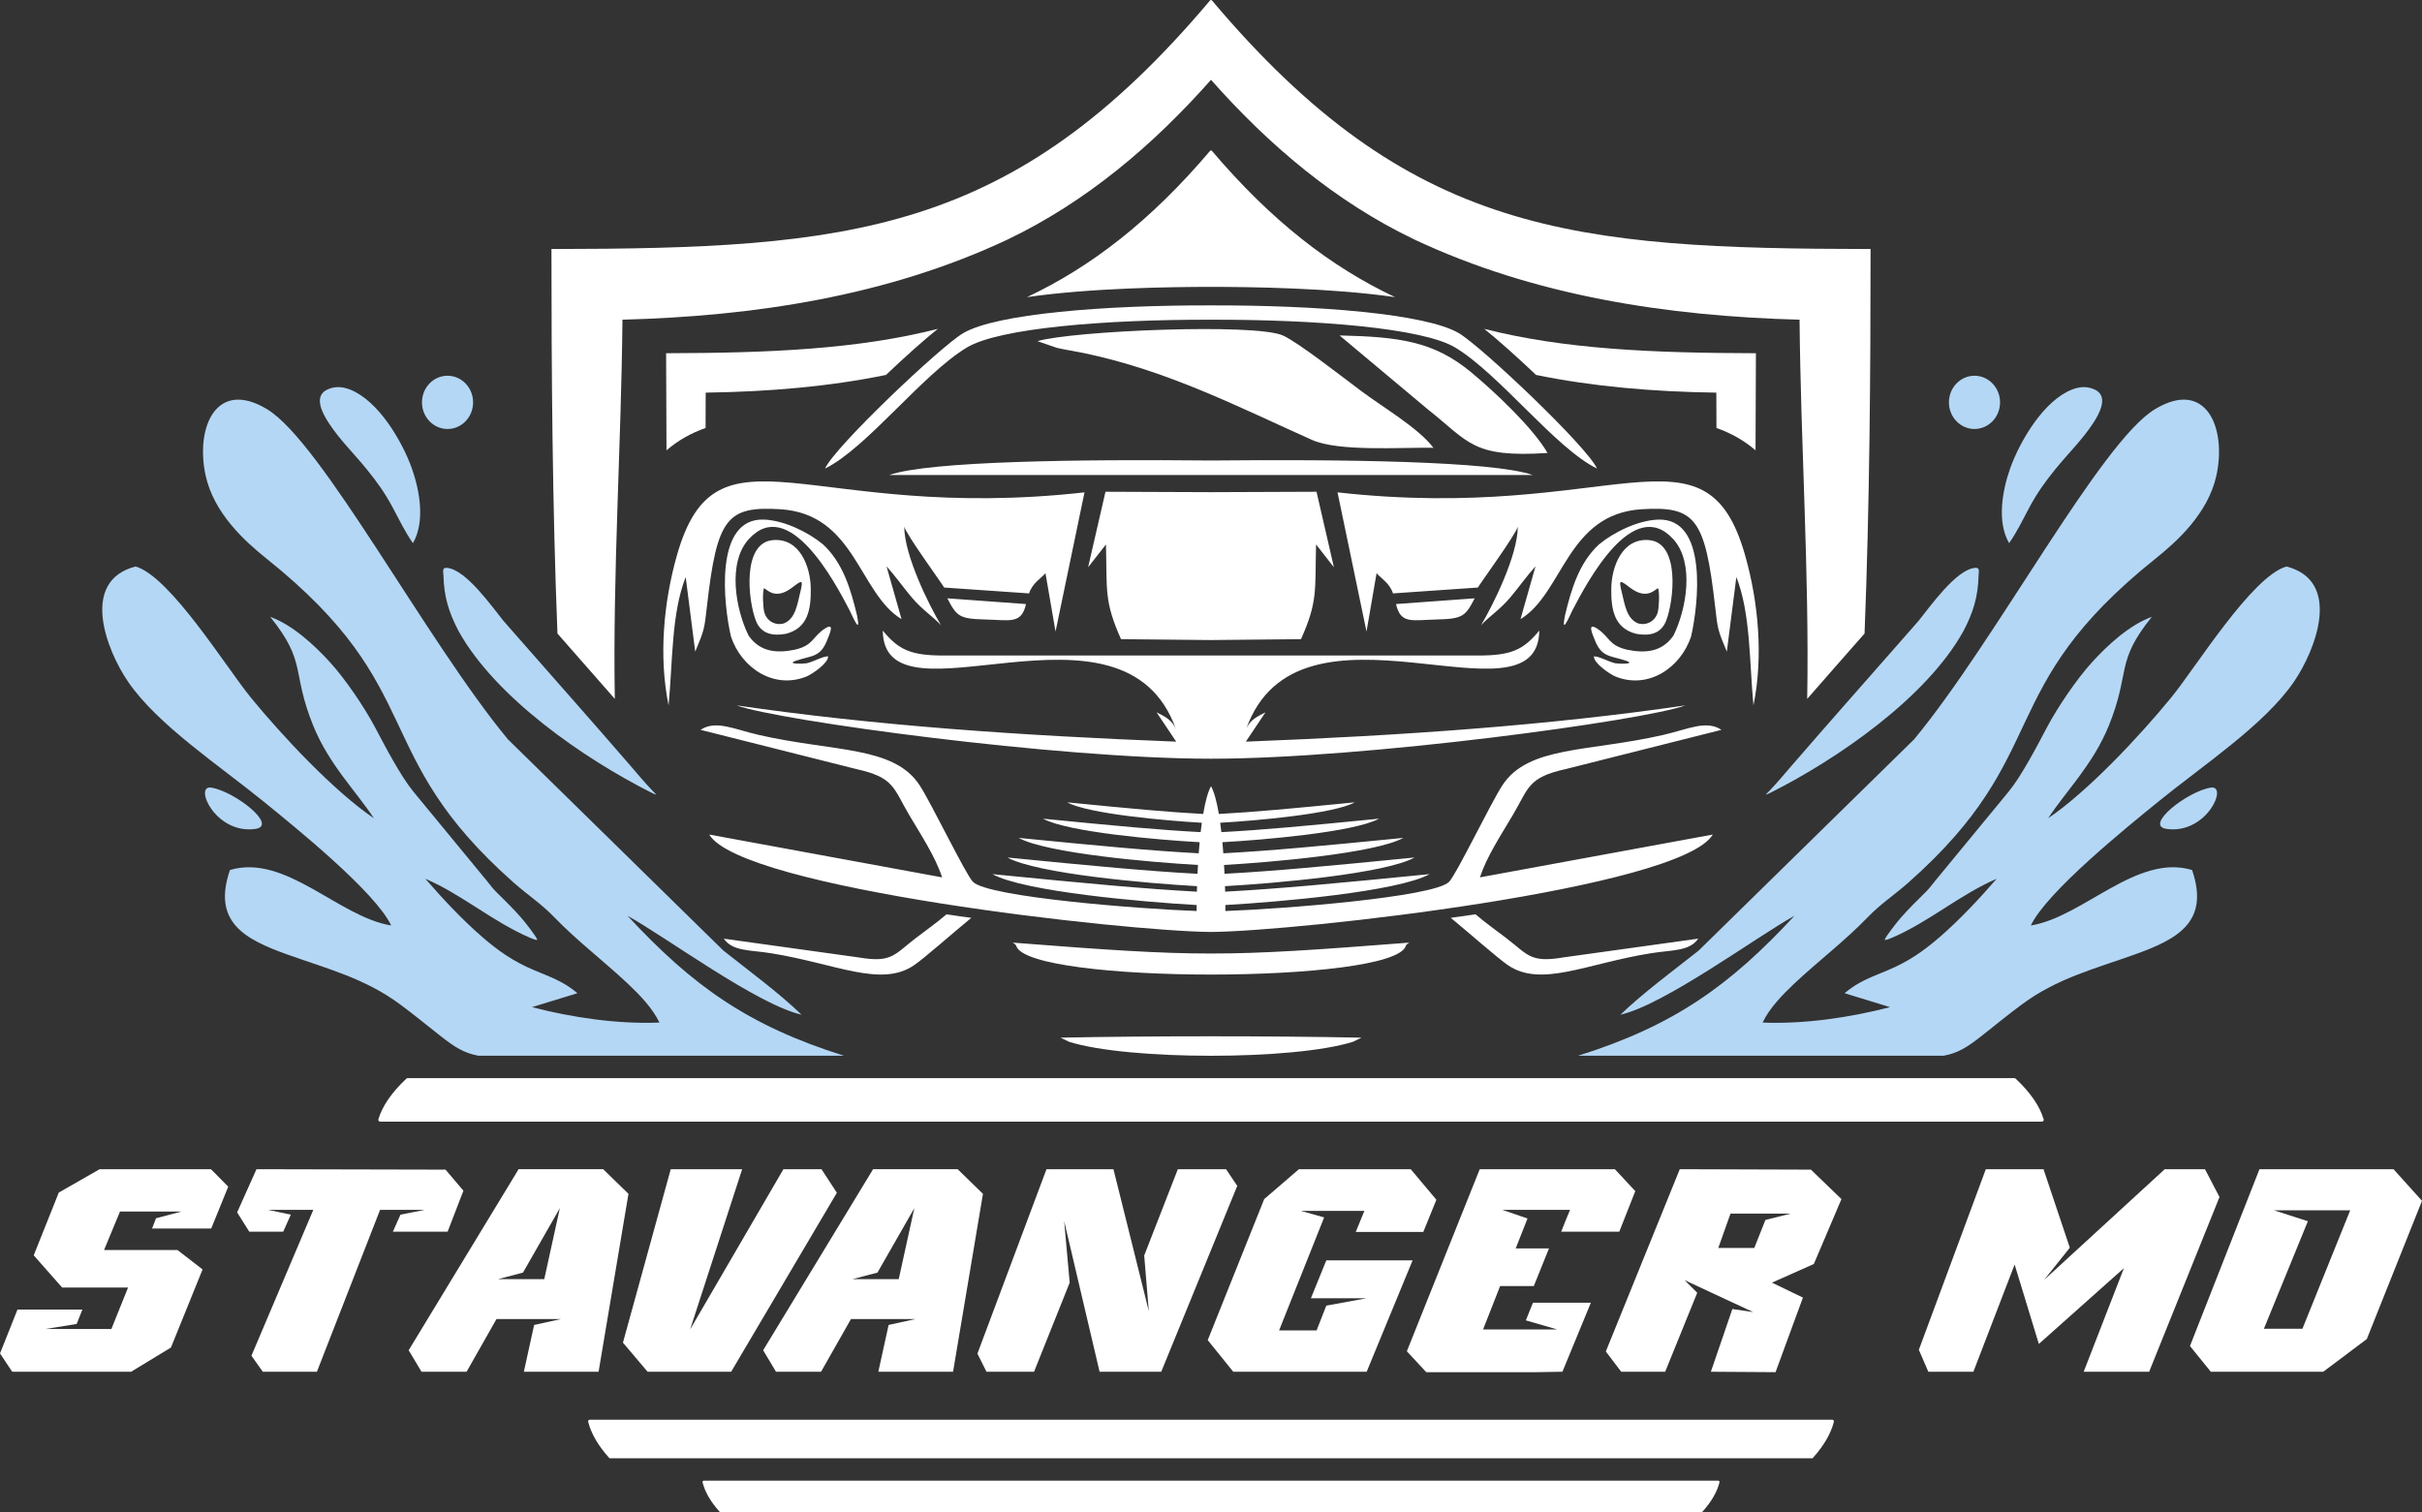
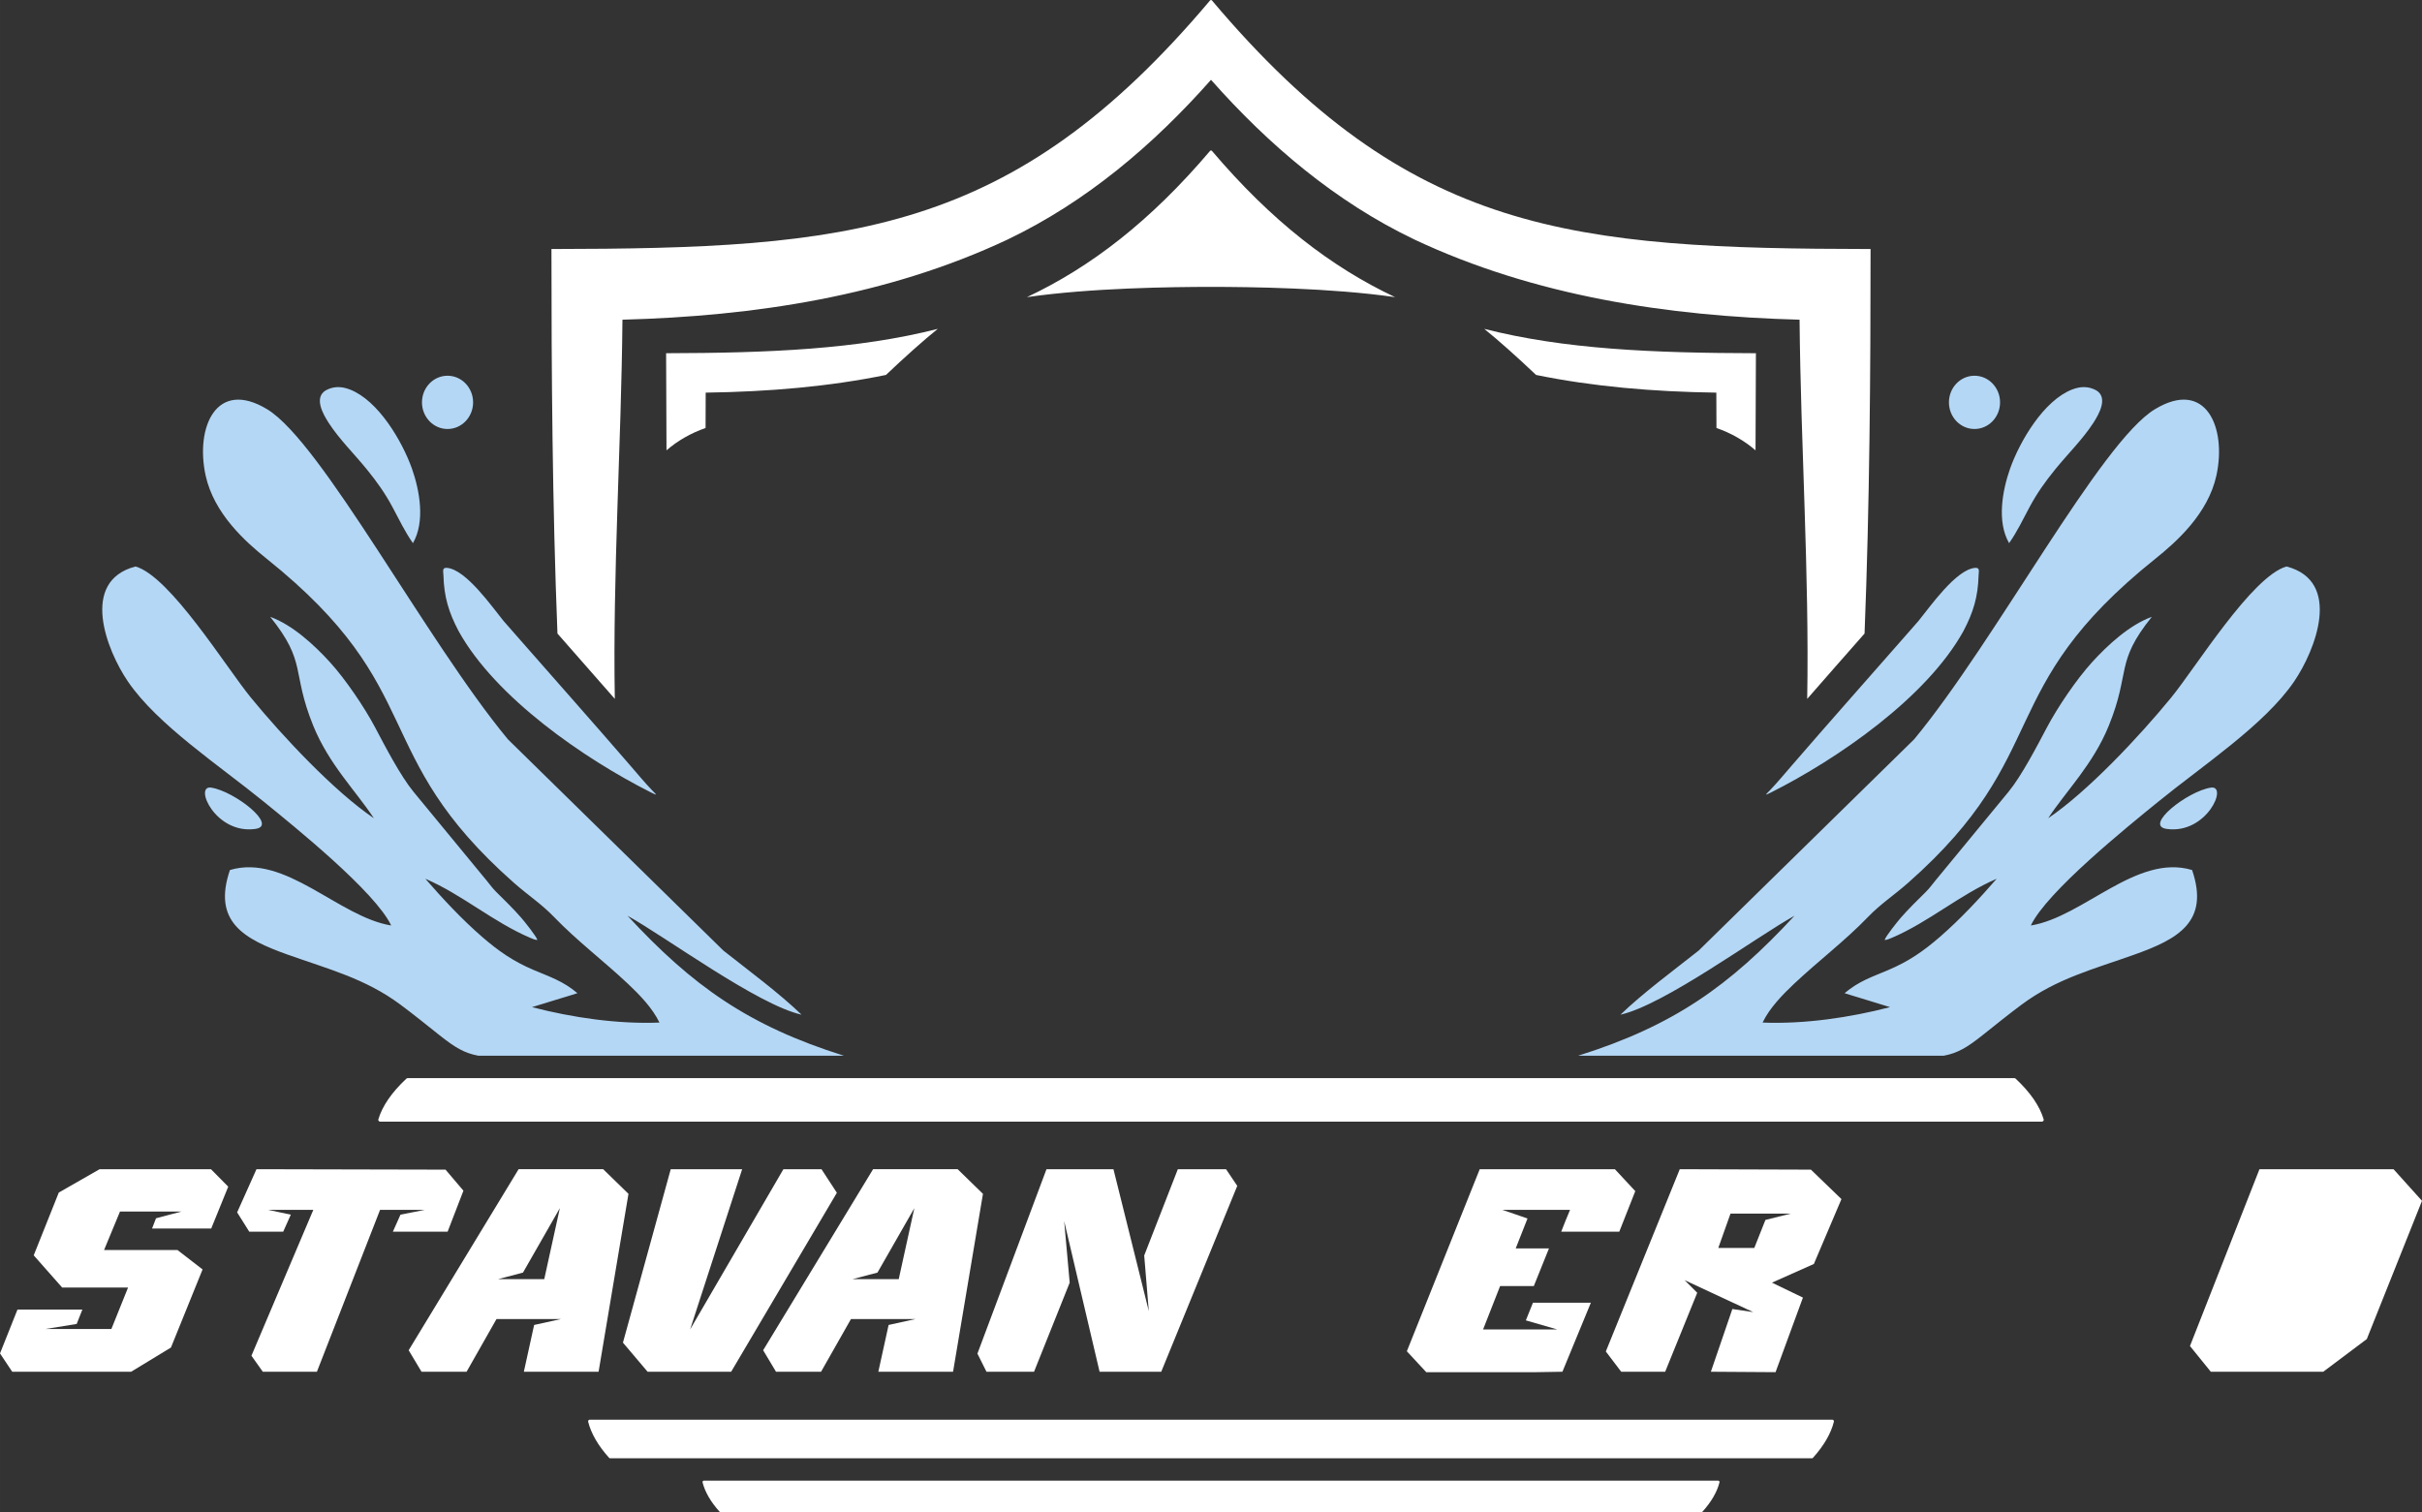
<svg xmlns="http://www.w3.org/2000/svg" xml:space="preserve" width="42.317mm" height="26.426mm" version="1.1" style="shape-rendering:geometricPrecision; text-rendering:geometricPrecision; image-rendering:optimizeQuality; fill-rule:evenodd; clip-rule:evenodd" viewBox="0 0 47520.4 29675.6">
  <rect x="0" y="0" width="47520.4" height="29675.6" fill="#333333" stroke="none" />
  <defs>
    <style type="text/css">
   
    .fil2 {fill:#B4D7F5}
    .fil1 {fill:white}
    .fil0 {fill:white;fill-rule:nonzero}
   
  </style>
  </defs>
  <g id="Layer_x0020_1">
    <path class="fil0" d="M10937.5 12432.8c-100.1,-2519.4 -117.9,-5127.1 -117.9,-7545.9 5851.8,-8.9 9041.9,-276.6 12922,-4877.9 9.9,-11.8 27.8,-11.9 37.6,0 3880.2,4601.3 7070.2,4869 12922.1,4877.9 0,2418.8 -18,5026.5 -118,7545.9 -375.6,426.7 -751.5,853.3 -1125.1,1281.9 41.9,-2480.3 -127,-4955.9 -150,-7440.9 -2585.8,-68.8 -5195.4,-463.2 -7551.8,-1570.9 -1549.7,-740.4 -2863.6,-1856.8 -3996,-3136.7 -1132.5,1279.9 -2446.3,2396.3 -3996,3136.7 -2356.3,1107.7 -4966,1502.1 -7551.8,1570.9 -23.1,2484.9 -192,4960.7 -150,7440.9 -373.7,-428.5 -749.6,-855.1 -1125.2,-1281.9zm22739.9 -4033.8c-1.3,-229.2 -2.2,-460.4 -2.4,-693.8 -1250.9,-17.7 -2428.1,-120.2 -3537.1,-347.4 -373.9,-355.2 -743.6,-685 -1016.5,-904.1 1571,400.3 3304.7,473.8 5330.3,478l-7.5 1905.5c-225,-193.7 -480,-337.9 -766.8,-438.2zm-16294.4 -1041.2c-1109,227.4 -2286.3,329.7 -3537.1,347.4 -0.1,233.4 -1,464.6 -2.4,693.8 -286.8,100.3 -541.7,244.5 -766.8,438.3l-7.6 -1905.6c2025.7,-4.3 3759.4,-77.8 5330.4,-478.2 -272.9,219.1 -642.6,549 -1016.5,904.2zm2766 -1526.7c1253.3,-590.5 2423.9,-1493 3592.5,-2869.5 10.1,-11.7 27.7,-11.9 37.7,0 1168.5,1376.5 2339.1,2278.8 3592.5,2869.5 -1254.2,-182 -2860.3,-201.2 -3611.3,-201.2 -751.2,0 -2357.2,19.2 -3611.5,201.2z" />
    <path class="fil1" d="M7458.3 22011.2l32604.3 0c11.8,0 22,-5.1 29.1,-14.6 7.1,-9.5 9,-20.8 5.5,-32.1 -78.3,-258.5 -257.7,-523.9 -549.6,-796.7 -7,-6.5 -15.3,-9.8 -24.8,-9.8l-31524.8 0c-9.5,0 -17.7,3.3 -24.7,9.8 -291.9,272.9 -471.4,538.2 -549.7,796.7 -3.4,11.3 -1.5,22.6 5.6,32.1 7.1,9.5 17.3,14.6 29.1,14.6z" />
    <path class="fil1" d="M11566 27861.4l24388.9 0c8.9,0 16.5,4.5 21.8,12.9 5.3,8.5 6.7,18.4 4.2,28.5 -58.5,229.2 -192.8,464.6 -411.1,706.6 -5.2,5.7 -11.3,8.6 -18.5,8.6l-23581.5 0c-7.2,0 -13.3,-2.9 -18.5,-8.6 -218.3,-242 -352.6,-477.4 -411.1,-706.6 -2.6,-10 -1.1,-20 4.2,-28.5 5.3,-8.4 12.9,-12.9 21.8,-12.9z" />
    <path class="fil1" d="M13805.8 29057.9l19909.4 0c7.3,0 13.5,3.7 17.9,10.7 4.3,6.9 5.4,14.9 3.4,23.2 -47.8,187.1 -157.4,379.2 -335.7,576.8 -4.3,4.7 -9.3,7.1 -15.2,7.1l-19250.2 0c-5.7,0 -10.8,-2.4 -15,-7.1 -178.2,-197.5 -287.8,-389.7 -335.7,-576.8 -2.1,-8.2 -0.9,-16.4 3.4,-23.2 4.4,-7 10.6,-10.7 17.7,-10.7z" />
    <path class="fil2" d="M5011.6 16266.8c451.5,-64.3 -408.4,-739 -868.1,-810.2 -347.8,-54 83.3,922.9 868.1,810.2zm11547.3 4451.5l-7171.3 0c-276,-50.9 -458.7,-160.5 -766.2,-404.5 -256.4,-203.4 -504.4,-405.3 -768,-600.9 -690.3,-512.7 -1421.6,-697.6 -2211.4,-979.8 -849.5,-303.7 -1478.2,-641.2 -1130.8,-1659.6 1087.7,-326.7 2134.3,922.5 3163.9,1088.5 -314.5,-663.7 -1896,-1937.9 -2494.9,-2425.5 -883.8,-719.6 -2089.2,-1511.7 -2668.7,-2359.7 -418.9,-612.7 -954.1,-1971.9 147.3,-2260.1 679.2,192.9 1781.7,1985.1 2262.8,2572.8 628.3,767.6 1639.5,1843.7 2413.3,2367.8 -348,-531.4 -880.2,-1053.7 -1189.8,-1817.2 -432.9,-1068.1 -116.9,-1231.6 -843.5,-2135 435.2,157.1 864.4,551.9 1171.6,889.6 306.7,337.1 676.3,882.9 887.8,1283.2 191.1,361.6 497.1,950.9 752.1,1260.5 478.8,581.1 957.4,1162.5 1436.2,1743.9 59.7,73.3 116,150.9 183.2,217.6 170,168.9 339.4,332.1 496.8,513.4 64.1,73.8 297.1,364.7 314.4,432.7 -34.6,4.7 -107.7,-27.6 -140.5,-41.5 -730,-311.7 -1333,-847.3 -2058,-1159.6 346.8,398.7 712.4,790.8 1111.1,1138.2 327.7,283.7 614.9,482.8 1016,653 329.3,139.8 573.7,216.4 857.2,454.2 -90.4,30.2 -184.7,57.3 -276,85.3 -205.5,63 -410.8,126 -616.3,189 794.2,205.3 1680.2,335.4 2500.9,302.5 -134.2,-282.7 -391.9,-548.2 -617.7,-761 -474.5,-446.8 -991.9,-836.2 -1447.2,-1307.9 -254,-263.8 -506.3,-422.8 -792.6,-675.7 -2881,-2544.8 -1631.8,-3781.5 -4844.7,-6354.4 -417,-333.9 -1038.1,-886.1 -1201.9,-1638.3 -204.7,-939.5 207.1,-1903.9 1207.2,-1298.8 1071.9,648.3 3118.7,4537.5 4723,6476.5l4229 4147.2c502.2,397.5 1093.3,832.6 1534.1,1258 -866.9,-196 -2657.6,-1521.4 -3414.8,-1941.5 1272.6,1375 2371.8,2158.6 4246.7,2747zm-6679.8 -8533.3c-231,-284.2 -731.3,-1001.5 -1104.7,-1040.8 -107,-11.3 -76,70 -74,146.4 10.9,421.7 103.5,726.2 299.2,1097.5 723.6,1303.1 2462.6,2503.1 3776.1,3164.8 155.6,78.3 86.5,27.5 15.6,-46.9 -148.3,-155.9 -289.1,-325.3 -430,-488.4 -708.3,-819.4 -1428.4,-1631 -2142.7,-2445.5 -110.8,-126.3 -221.7,-252.7 -332.4,-379l-7.1 -8.1zm-1098.3 -4811.5c276.9,0 501.5,234 501.5,522.6 0,288.6 -224.6,522.6 -501.5,522.6 -277,0 -501.6,-234 -501.6,-522.6 0,-288.6 224.6,-522.6 501.6,-522.6zm-2388.4 286.4c-240.7,143.5 -51.1,471.2 56.6,639.1 216.1,331.7 502.4,608.4 751.5,916.2 197.5,244.2 349.9,456.9 499.2,734.5 131.9,245.6 240.5,478.5 402,709.5 243.1,-420.2 133.1,-1029 -19.3,-1463.6 -192.9,-540.3 -659.1,-1334.9 -1216.5,-1551.6 -162,-62.9 -317.9,-68.5 -473.4,15.8z" />
    <path class="fil2" d="M42509.4 16266.8c-451.5,-64.3 408.4,-739 868.1,-810.2 347.8,-54 -83.3,922.9 -868.1,810.2zm-11547.3 4451.5l7171.3 0c276,-50.9 458.7,-160.5 766.2,-404.5 256.4,-203.4 504.4,-405.3 768,-600.9 690.3,-512.7 1421.6,-697.6 2211.4,-979.8 849.5,-303.7 1478.2,-641.2 1130.8,-1659.6 -1087.7,-326.7 -2134.3,922.5 -3163.9,1088.5 314.5,-663.7 1896,-1937.9 2494.9,-2425.5 883.8,-719.6 2089.2,-1511.7 2668.7,-2359.7 418.9,-612.7 954.1,-1971.9 -147.3,-2260.1 -679.2,192.9 -1781.7,1985.1 -2262.8,2572.8 -628.3,767.6 -1639.5,1843.7 -2413.3,2367.8 348,-531.4 880.2,-1053.7 1189.8,-1817.2 432.9,-1068.1 116.9,-1231.6 843.5,-2135 -435.2,157.1 -864.4,551.9 -1171.6,889.6 -306.7,337.1 -676.3,882.9 -887.8,1283.2 -191.1,361.6 -497.1,950.9 -752.1,1260.5 -478.8,581.1 -957.4,1162.5 -1436.2,1743.9 -59.7,73.3 -116,150.9 -183.2,217.6 -170,168.9 -339.4,332.1 -496.8,513.4 -64.1,73.8 -297.1,364.7 -314.4,432.7 34.6,4.7 107.7,-27.6 140.5,-41.5 730,-311.7 1333,-847.3 2058,-1159.6 -346.8,398.7 -712.4,790.8 -1111.1,1138.2 -327.7,283.7 -614.9,482.8 -1016,653 -329.3,139.8 -573.7,216.4 -857.2,454.2 90.4,30.2 184.7,57.3 276,85.3 205.5,63 410.8,126 616.3,189 -794.2,205.3 -1680.2,335.4 -2500.9,302.5 134.2,-282.7 391.9,-548.2 617.7,-761 474.5,-446.8 991.9,-836.2 1447.2,-1307.9 254,-263.8 506.3,-422.8 792.6,-675.7 2881,-2544.8 1631.8,-3781.5 4844.7,-6354.4 417,-333.9 1038.1,-886.1 1201.9,-1638.3 204.7,-939.5 -207.1,-1903.9 -1207.2,-1298.8 -1071.9,648.3 -3118.7,4537.5 -4723,6476.5l-4229 4147.2c-502.2,397.5 -1093.3,832.6 -1534.1,1258 866.9,-196 2657.6,-1521.4 3414.8,-1941.5 -1272.6,1375 -2371.8,2158.6 -4246.7,2747zm6679.8 -8533.3c231,-284.2 731.3,-1001.5 1104.7,-1040.8 107,-11.3 76,70 74,146.4 -10.9,421.7 -103.5,726.2 -299.2,1097.5 -723.6,1303.1 -2462.6,2503.1 -3776.1,3164.8 -155.6,78.3 -86.5,27.5 -15.6,-46.9 148.3,-155.9 289.1,-325.3 430,-488.4 708.3,-819.4 1428.4,-1631 2142.7,-2445.5 110.8,-126.3 221.7,-252.7 332.4,-379l7.1 -8.1zm1098.3 -4811.5c-276.9,0 -501.5,234 -501.5,522.6 0,288.6 224.6,522.6 501.5,522.6 277,0 501.6,-234 501.6,-522.6 0,-288.6 -224.6,-522.6 -501.6,-522.6zm2388.4 286.4c240.7,143.5 51.1,471.2 -56.6,639.1 -216.1,331.7 -502.4,608.4 -751.5,916.2 -197.5,244.2 -349.9,456.9 -499.2,734.5 -131.9,245.6 -240.5,478.5 -402,709.5 -243.1,-420.2 -133.1,-1029 19.3,-1463.6 192.9,-540.3 659.1,-1334.9 1216.5,-1551.6 162,-62.9 317.9,-68.5 473.4,15.8z" />
-     <path class="fil1" d="M16815.9 12079.8c82.1,415.5 -89.6,10.7 -148.7,-107 -292.6,-564.7 -1193.8,-2255.6 -1976.7,-1392 -421.6,465.1 -256.5,1374.2 -6,1887.2l15.3 21.8c220.9,303.8 540.7,331.7 885.1,262.1 379.5,-83.2 347.2,-251.9 599.1,-416.4 207.2,-135.2 86.6,118.8 50.8,213.1 -136.2,358.1 -307.2,312 -616.5,417.5 -215.8,73.9 162.5,59.5 209.4,49.5 124.6,-26.4 322.5,-140.6 420.3,-135.2 6.1,131.4 -305.1,344.3 -420.1,393.9 -640.1,260.5 -1277.3,-161.4 -1485.6,-780.5 -142.6,-609.3 -346.1,-2343.3 655.6,-2297 388.7,18 854.4,241.9 1151.5,487.7 393.4,364.7 546,890.3 666.4,1395.3zm3539.9 -5384.5l382 131.4c151.9,36.3 349.1,64.8 527.6,102 1645.6,343.4 3020.8,1052.2 4473.6,1703 524.1,234.8 1721.5,145.6 2385.1,155.8 -291.5,-385.9 -976.9,-785.6 -1422.5,-1118.1 -329.7,-245.9 -1223.4,-947 -1527.9,-1084.8 -547.7,-247.6 -4144.8,-92 -4817.9,110.8zm10007.5 2194.2c-279.4,-486.8 -1039,-1204.9 -1509.7,-1592.8 -725.6,-597.9 -1397.9,-686.7 -2571.4,-714l1731.4 1450c814,642.7 869.4,952.4 2349.7,856.8zm-1899.3 9121.8c360.7,296.8 908.8,781.7 1116.7,925.7 649.8,450.4 1535.7,-25.7 2808.2,-230.3 419.9,-67.6 756.7,-34.4 931.1,-286.4l-2650.8 368.8c-646.7,109.8 -691.2,-54.8 -1111.1,-375.9 -204,-156 -417.9,-307.5 -608.5,-470.5 -172.8,27.1 -347.9,50.1 -485.6,68.6zm-4549.7 -2037.7c703,-38.1 1417.2,-104.9 2667.3,-228.5 -414.4,227.4 -1946.3,361.1 -2641,400.7 8.2,59.2 15.8,120.6 23,184.1 817.9,-43 1638.8,-120.3 3093.4,-264 -484.6,265.9 -2303,420 -3073.2,461.5 6.5,70.7 12.5,143.6 18,218 931.7,-50.1 1875.7,-138.7 3532.8,-302.4 -553.5,303.7 -2615.1,480.7 -3518,530.8l8.8 173.9c982.5,-53.5 1982.7,-147.3 3729.7,-319.9 -584.7,320.7 -2755.5,508.5 -3720.6,562.6l3 108c1056.6,-57.4 2133.8,-158.6 4012.5,-344.3 -629.9,345.7 -2968.1,548 -4008,606.3l0.7 117.4c1094.4,-37.6 4084.4,-270 4388.2,-571.9 141.6,-140.7 816.1,-1543.3 1047.2,-1896.2 508.6,-777 1683,-649.5 3158.5,-988.1 486.8,-111.8 838.7,-296.5 1139.8,-99.2l-3048.1 767.9c-752.5,166 -728.2,364.6 -1043.7,899.5 -240.1,406.9 -511.1,812.9 -648.3,1227.9l4569.3 -840.2c-631.2,1061.8 -8168.2,1900.2 -9844.8,1911.5l-0.2 -136.9 -0.2 136.9c-1676.6,-11.3 -9213.5,-849.8 -9844.8,-1911.5l4569.3 840.2c-137.2,-414.9 -408.2,-821 -648.3,-1227.9 -315.4,-534.9 -291.2,-733.5 -1043.7,-899.5l-3048.2 -767.9c301.1,-197.3 653.1,-12.7 1139.9,99.2 1475.4,338.6 2649.9,211.1 3158.5,988.1 231.1,352.9 905.6,1755.5 1047.2,1896.2 303.9,301.9 3293.8,534.2 4388.2,571.8l0.7 -117.2c-1039.9,-58.4 -3378.1,-260.8 -4008,-606.3 1878.6,185.6 2955.9,286.8 4012.5,344.3l3 -108c-965.2,-54.1 -3135.8,-241.7 -3720.5,-562.6 1746.8,172.6 2747.1,266.5 3729.5,319.9l8.8 -173.9c-902.8,-50 -2964.5,-227.2 -3518,-530.8 1657.1,163.6 2601,252.3 3532.8,302.4 5.5,-74.3 11.3,-147.2 18,-218 -770.4,-41.5 -2588.4,-195.6 -3073.1,-461.5 1454.7,143.7 2275.5,220.8 3093.2,263.9 7.2,-63.4 14.9,-125 23.1,-183.9 -694.6,-39.5 -2226.5,-173.3 -2640.9,-400.7 1250.1,123.4 1964.2,190.6 2667.3,228.5 41.2,-242.9 92.2,-432.7 153.3,-543.9l0 -2 0.6 0.9 0.6 -0.9 0 2c61,111.2 112.1,301 153.3,543.9zm3475.9 -4119.7l1543.5 -112.6c-181.2,352.3 -236.5,402.6 -733.4,415.1 -499.4,12.1 -719.8,97 -810.1,-302.4zm2681.2 -2532.7l-6311 0.3 -6311 -0.3c791.7,-274.7 3752,-309 6311,-284.2 2559,-24.8 5519.3,9.5 6311,284.2zm1262.6 -126.1c-814.9,-398.8 -1909.4,-1848.5 -2782.5,-2375.3 -634.3,-382.6 -2721.4,-550.4 -4791,-545.8 -2069.6,-4.6 -4156.8,163.2 -4791,545.8 -873.1,526.8 -1967.6,1976.5 -2782.5,2375.3 193.2,-430.4 2266.7,-2396.1 2711.6,-2657.7 645.6,-379.6 2759.7,-549.4 4861.9,-544.5 2102.2,-4.8 4216.3,165 4861.9,544.5 444.9,261.7 2518.5,2227.3 2711.6,2657.7zm-6886.8 5119.1c78.9,-197.2 236.3,-259.3 381.5,-335.3 -128.2,191.7 -256.5,383.6 -384.7,575.4 3103.3,-120.6 5930.9,-318.9 8626,-711.7 -820.4,298.3 -6288.6,1046.7 -9309.4,1046.7 -3020.9,0 -8489,-748.5 -9309.5,-1046.7 2695.2,392.8 5522.7,591.1 8626.1,711.7 -128.2,-191.8 -256.5,-383.7 -384.7,-575.4 145.1,76 302.5,138.1 381.5,335.3 -1025.2,-2908.6 -5730.5,53 -5754.1,-1940 311.5,379.9 551.4,489.7 1193,489.8l5247.8 0 5247.8 0c641.7,-0.1 881.5,-109.9 1193,-489.8 -23.7,1993 -4729.1,-968.6 -5754.1,1940zm9956.3 -471.6c-81.5,-844 -52.9,-1800.7 -335.8,-2518.7l-186.9 1463.9c-180.7,-431.6 -178.7,-439.5 -231.1,-898.9 -195.8,-1720.3 -390.8,-1959.4 -1435.3,-1895.9 -1473.9,89.4 -1539,1645.5 -2381.6,2156.9l294.3 -1036.4c-176.9,194.8 -330.6,416.8 -495,610.6 -215.2,253.7 -421.7,376.9 -574.1,545.8 230.8,-386.3 719.8,-1364 721.5,-1934.5 -46.4,163.8 -710.2,1073.1 -782.9,1194.3l-1665.7 115.1c-66.8,-205.1 -235.8,-294 -322.1,-396.4l-197.6 1144.9 -568.6 -2731.3c5422.4,606.2 7216.5,-1517 7998.1,1239 256.7,905.6 360.1,1972.7 162.6,2941.8zm-8231.6 -2710.6l-350.3 -447.5c-23.1,906.1 37.8,1112.5 -295.5,1858.5l-1765.6 17.4 -1765.6 -17.4c-333.3,-746 -272.4,-952.4 -295.5,-1858.5l-350.3 447.5 340.8 -1481.9 2070.5 8.2 2070.5 -8.2 340.8 1481.9zm5972.5 1102.5c169.8,47.1 334.2,-51.1 380.2,-217.1 26.7,-95.6 38.9,-383.2 9,-471.9 -53.8,0.8 -206,249.2 -552.7,-13.9 -207.4,-157.6 -225.5,-169.3 -155.2,115.4 50.5,205.7 89.7,503.1 318.7,587.4zm-38.5 204.2c-438.5,-108 -495.8,-484.4 -492.4,-881.4 3.6,-433.4 213.8,-1003.3 741.9,-958.3 611.9,52 489.2,1193.6 333.4,1586.2 -103.4,260.4 -333.4,296.9 -582.9,253.6zm-8345.4 6273.3c1027.6,0 2055.1,-71.1 3887.7,-213.6 -21.8,22.3 -53.7,25 -66.6,65.7 -119.7,373.9 -1970.4,560.8 -3821.1,560.8 -1850.8,0 -3701.4,-186.9 -3821.1,-560.8 -12.9,-40.7 -44.9,-43.3 -66.7,-65.7 1832.7,142.5 2860.2,213.6 3887.8,213.6zm0 1624.5c1037.4,0 2074.8,8.9 2952.5,26.7l-167.4 80.9c-580,183.2 -1682.7,274.6 -2785.1,274.6 -1102.5,0 -2205.1,-91.4 -2785.1,-274.6l-167.4 -80.9c877.7,-17.9 1915.1,-26.7 2952.5,-26.7zm6944.6 -8256.3c-82.1,415.5 89.6,10.7 148.7,-107 292.6,-564.7 1193.7,-2255.6 1976.7,-1392 421.6,465.1 256.5,1374.2 5.8,1887.2l-15.2 21.8c-220.9,303.8 -540.7,331.7 -885.2,262.1 -379.3,-83.2 -347.2,-251.9 -599,-416.4 -207.2,-135.2 -86.7,118.8 -50.8,213.1 136.2,358.1 307.2,312 616.4,417.5 215.9,73.9 -162.4,59.5 -209.3,49.5 -124.6,-26.4 -322.6,-140.6 -420.3,-135.2 -6.1,131.4 305.1,344.3 420,393.9 640.2,260.5 1277.4,-161.4 1485.7,-780.5 142.6,-609.3 346.1,-2343.3 -655.6,-2297 -388.7,18 -854.4,241.9 -1151.5,487.7 -393.4,364.7 -546.1,890.3 -666.4,1395.3zm-11648.1 5931.4c-360.7,296.8 -908.8,781.7 -1116.7,925.7 -649.9,450.4 -1535.8,-25.7 -2808.2,-230.3 -419.9,-67.6 -756.7,-34.4 -931.1,-286.4l2650.5 368.8c647.1,109.8 691.4,-54.8 1111.2,-375.9 203.9,-156 418,-307.6 608.5,-470.5 172.9,27 348,50.2 485.7,68.6zm1073.8 -6157.5l-1543.5 -112.4c181.2,352.1 236.4,402.4 733.4,414.8 499.3,12.1 719.8,97 810.1,-302.4zm-7013.2 1988.6c81.5,-844 52.8,-1800.7 335.8,-2518.7l186.9 1463.9c180.7,-431.6 178.6,-439.5 231,-898.9 196,-1720.3 390.8,-1959.4 1435.4,-1895.9 1473.9,89.4 1538.9,1645.5 2381.6,2156.9l-294.3 -1036.4c176.9,194.8 330.6,416.8 495,610.6 215.2,253.7 421.7,376.9 574,545.8 -230.7,-386.3 -719.8,-1364 -721.4,-1934.5 46.3,163.8 710.2,1073.1 782.9,1194.3l1665.7 115.1c66.7,-205.1 235.7,-294 322.1,-396.4l197.6 1144.9 568.4 -2731.3c-5422.3,606.2 -7216.4,-1517 -7998,1239 -256.8,905.6 -360.1,1972.7 -162.6,2941.8zm2259.1 -1608.1c-169.8,47.1 -334.2,-51.1 -380.4,-217.1 -26.6,-95.6 -38.7,-383.2 -9,-471.9 53.9,0.8 206.1,249.2 552.8,-13.9 207.4,-157.6 225.4,-169.3 155.2,115.4 -50.5,205.7 -89.8,503.1 -318.7,587.4zm38.5 204.2c438.4,-108 495.8,-484.4 492.4,-881.4 -3.6,-433.4 -213.9,-1003.3 -741.9,-958.3 -612,52 -489.2,1193.6 -333.4,1586.2 103.4,260.4 333.4,296.9 582.9,253.6z" />
    <polygon class="fil0" points="2573.1,26919.3 3354.1,26444.2 3974.5,24911.7 3482.4,24531 2041.6,24531 2354.5,23775.3 3561.4,23775.3 3060.9,23907.8 2983.3,24109.4 4143.7,24109.4 4477.8,23287.5 4139.5,22944.9 1954.1,22944.9 1153.3,23403.1 661.2,24635.3 1219.5,25267 2512.4,25267 2185.3,26080.4 892.4,26080.4 1504.3,25981.7 1615.7,25699.8 342.6,25699.8 -0,26559.8 239.6,26919.3 " />
    <polygon id="_1" class="fil0" points="6217.7,26919.3 7456.9,23742.9 8332.4,23742.9 7857.3,23837.3 7707.8,24171.5 8782.2,24171.5 9092.4,23366.4 8741.3,22953.3 5031.9,22944.9 4652.6,23792.2 4890.9,24171.5 5556.3,24171.5 5705.8,23837.3 5263.1,23742.9 6147.1,23742.9 4933.2,26605 5156,26919.3 " />
    <path id="_2" class="fil0" d="M11744.4 26919.3l586.5 -3490.9 -496.4 -483.6 -1659.4 0 -2157.1 3552.9 252.3 421.6 884 0 586.5 -1033.4 1263.3 0 -524.5 115.6 -201.6 917.8 1466.3 0zm-1065.9 -1817.3l-905.1 0 487.8 -128.4 723.3 -1264.6 -306 1392.9z" />
    <polygon id="_3" class="fil0" points="14345.6,26919.3 16419.5,23407.3 16117.9,22944.9 15370.6,22944.9 13540.6,26088.9 14561.3,22944.9 13159.9,22944.9 12222.3,26348.4 12705.9,26919.3 " />
    <path id="_4" class="fil0" d="M18699.4 26919.3l586.5 -3490.9 -496.4 -483.6 -1659.4 0 -2157.1 3552.9 252.3 421.6 884 0 586.5 -1033.4 1263.3 0 -524.5 115.6 -201.6 917.8 1466.3 0zm-1065.9 -1817.3l-905.1 0 487.8 -128.4 723.3 -1264.6 -306 1392.9z" />
    <polygon id="_5" class="fil0" points="22783.9,26919.3 24275.5,23272 24055.5,22944.9 23109.5,22944.9 22449.7,24638.1 22539.9,25729.4 21846.3,22944.9 20532.2,22944.9 19177.3,26564 19355,26919.3 20288.3,26919.3 20987.7,25171.1 20879.1,23961.4 21574.2,26919.3 " />
-     <polygon id="_6" class="fil0" points="26814.8,26919.3 27715.6,24734 26022.4,24734 25720.6,25477.1 26814.8,25477.1 26022.4,25622.3 25832,26108.6 25096,26108.6 25980.1,23890.9 25521.9,23762.6 26769.6,23762.6 26600.4,24175.7 27925.7,24175.7 28182.3,23544.1 27679,22944.9 25485.2,22944.9 24804.2,23531.4 23696,26299 24196.5,26919.3 " />
    <path id="_7" class="fil0" d="M30147.7 26927.8l507.6 -8.5 558.2 -1354.9 -1136.3 0 -139.6 346.9 614.7 177.5 -1453.6 0 334.1 -851.5 661.3 0 297.5 -738.8 -652.8 0 231.2 -586.4 -492.1 -169.2 1326.7 0c-60.5,142.4 -118.4,286.2 -173.4,428.6l1139.3 0 314.3 -796.6 -400.3 -430 -2652 0 -1429.7 3572.6 380.7 410.3 2164.2 0z" />
    <path id="_8" class="fil0" d="M34837 26927.8l537.1 -1463.5 -607.6 -293.3 822 -366.5 541.4 -1273.1 -599.2 -578.1 -2573.1 -8.4 -1450.8 3576.9 301.7 397.5 862.9 0 628.8 -1549.5 -248.2 -248.1 1346.4 627.4 -408.9 -60.6 -421.5 1230.8 1268.8 8.5zm-417.3 -2437.7l-706.3 0 239.6 -673.9 1181.5 0 -496.2 124.1 -218.5 549.8z" />
-     <polygon id="_9" class="fil0" points="42167.1,26919.3 43547.4,23490.5 43262.6,22944.9 42473,22944.9 40105.8,25117.5 40610.6,24485.8 40094.6,22944.9 38962.4,22944.9 37648.4,26489.3 37834.5,26919.3 38718.5,26919.3 39527.8,24815.8 40002.9,26373.8 41672.2,24886.3 40882.7,26919.3 " />
-     <path id="_10" class="fil0" d="M45583.3 26919.3l854.4 -641.4 1082.8 -2712.6 -558.3 -620.3 -2630.8 0 -1363.4 3469.8 408.9 504.7 2206.5 0zm-408.9 -843.1l-755.8 0 862.9 -2110.5 -665.5 -214.4 1495.9 0 -937.6 2324.9z" />
+     <path id="_10" class="fil0" d="M45583.3 26919.3l854.4 -641.4 1082.8 -2712.6 -558.3 -620.3 -2630.8 0 -1363.4 3469.8 408.9 504.7 2206.5 0zm-408.9 -843.1z" />
  </g>
</svg>